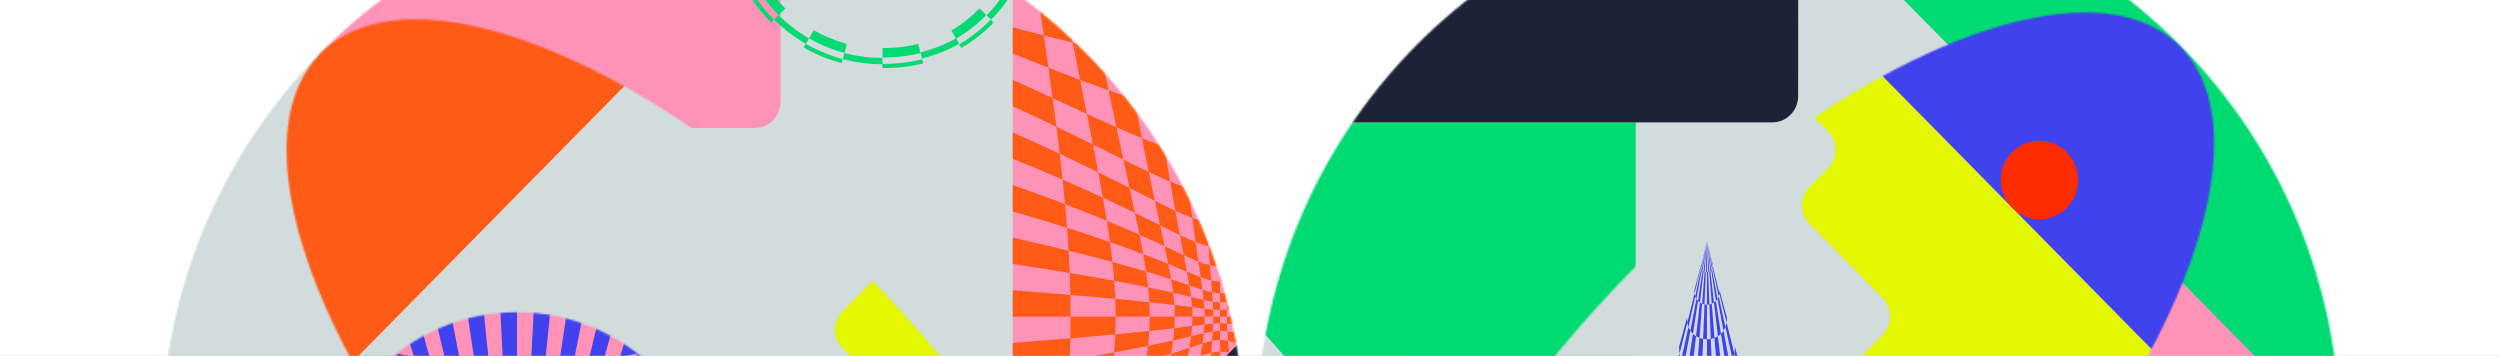
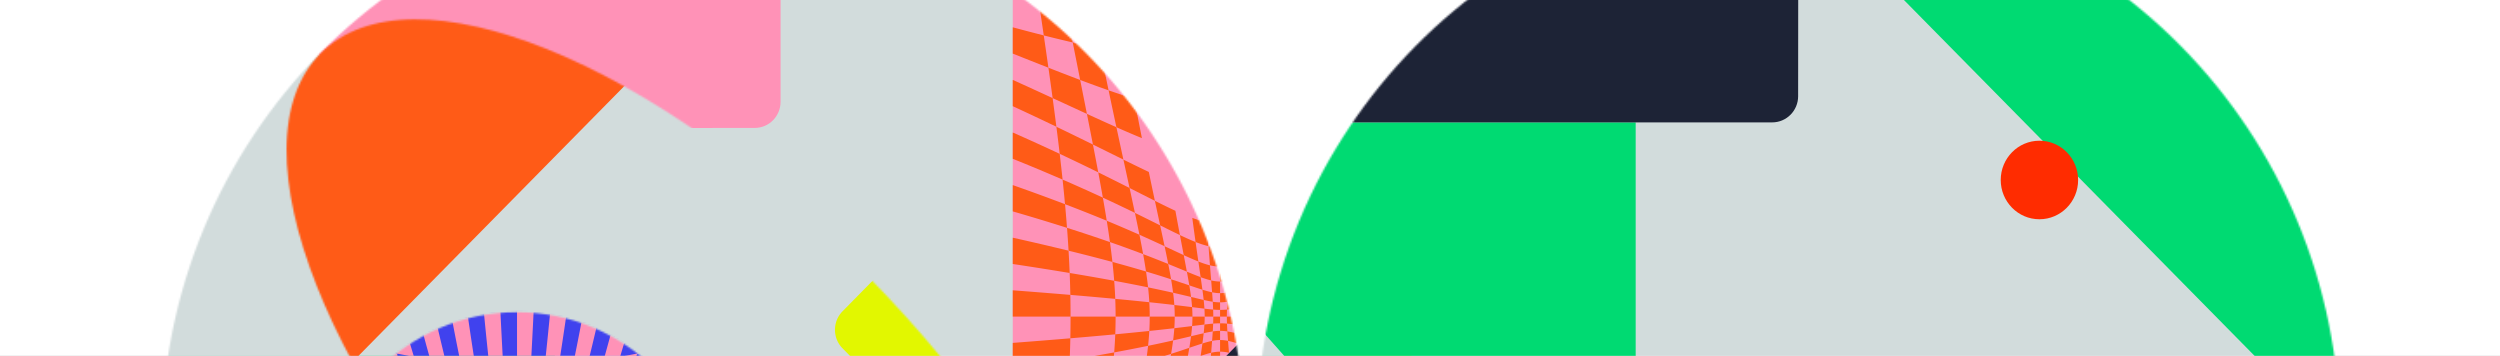
<svg xmlns="http://www.w3.org/2000/svg" width="1440" height="205" fill="none">
  <rect width="100%" height="100%" fill="#333333" stroke="none" />
  <g clip-path="url(#a)">
    <path fill="#fff" d="M0 0h1440v205H0z" />
    <path fill="#fff" d="M0-98h1440v300H0z" />
    <mask id="b" width="625" height="634" x="723" y="-66" maskUnits="userSpaceOnUse" style="mask-type:alpha">
      <path fill="#D2DCDC" d="M1035.77 567.4c172.35 0 312.06-141.788 312.06-316.692S1208.12-65.984 1035.77-65.984c-172.342 0-312.055 141.788-312.055 316.692S863.428 567.4 1035.77 567.4" />
    </mask>
    <g mask="url(#b)">
      <path fill="#D2DCDC" d="m723.499-66.218-.527 633.618 624.118.535.52-633.618z" />
-       <path fill="#FF92B7" d="M1214.09 123.277v388.325h133.74V123.277z" />
      <path fill="#E2F700" d="m813.083 173.987-.05 60.322c-.007 8.329 6.64 15.087 14.847 15.094l59.439.05c8.207.008 14.855 6.765 14.848 15.094l-.05 60.322c-.007 8.329 6.715 14.807 14.922 14.814l59.44.051c8.207.007 14.779 7.044 14.772 15.373l-.051 60.322c-.006 8.329 6.645 14.731 14.85 14.738l59.44.051c8.21.007 14.92 7.077 14.91 15.406l-.05 60.322c-.01 8.329 6.65 15.4 14.86 15.407l59.44.051c8.21.007 14.87 6.375 14.86 14.704l-.05 60.322c-.01 8.328-6.76 15.193-14.96 15.186l-416.08-.357c-8.207-.007-14.855-6.764-14.848-15.093l.352-422.255c.007-8.329 6.665-15.075 14.872-15.068l59.44.051c8.206.007 14.854 6.764 14.847 15.093" />
      <path fill="#00DA72" d="M721.486 70.495v484.808l220.669.032V70.495z" />
      <path fill="#D2DCDC" d="M906.666 376.015 751.612 218.443l-28.327-32.015-7 380.218z" />
      <path fill="#1D2336" d="M857.515-125.718c-.007 8.33 6.64 15.088 14.847 15.095l59.435.052c8.207.007 14.854 6.765 14.847 15.095l-.05 60.33c-.008 8.33 6.637 15.15 14.843 15.158h59.443c8.2.007 14.9 6.743 14.89 15.073l-.05 60.33c0 8.33-6.71 15.087-14.92 15.08H775.724v-226.208h81.816z" />
      <path fill="#00DA72" d="m1446.76 163.351-323.31-328.113-94.57 95.972 323.31 328.113z" />
    </g>
    <mask id="c" width="481" height="488" x="795" y="7" maskUnits="userSpaceOnUse" style="mask-type:alpha">
-       <path fill="#D2DCDC" d="M1129.79 346.879c121.87-123.675 178.32-266.903 126.09-319.907-52.22-53.004-193.36 4.287-315.222 127.963-121.866 123.676-178.319 266.903-126.09 319.907s193.362-4.287 315.222-127.963" />
-     </mask>
+       </mask>
    <g mask="url(#c)">
      <path fill="#D2DCDC" d="M1272.04 1.856H790.584v487.102h481.456z" />
      <path fill="#E2F700" d="m1010.82 32.972 42.01 42.69c5.8 5.894 5.79 15.442-.02 21.327l-10.52 10.654c-5.81 5.884-5.82 15.433-.01 21.327l42.01 42.69c5.8 5.894 5.79 15.442-.02 21.327l-10.52 10.654c-5.81 5.884-5.82 15.433-.02 21.327l42.02 42.69c5.8 5.894 5.79 15.443-.02 21.327l-10.52 10.654c-5.81 5.885-5.82 15.433-.02 21.327l42.01 42.69c5.8 5.894 5.79 15.443-.02 21.327l-10.52 10.654c-5.81 5.885-5.82 15.433-.01 21.327l42.01 42.69a14.713 14.713 0 0 0 21.02.018l136.78-138.508c5.81-5.884 5.82-15.432.01-21.327L1042.38 1.008a14.713 14.713 0 0 0-21.02-.018l-10.52 10.655c-5.81 5.884-5.82 15.433-.02 21.327" />
      <path fill="#4042EE" d="m1076.64 35.999 172.39 174.956 94.57-95.973-172.4-174.956zM986.583 153.394a1602 1602 0 0 1-3.373-14.305c1.247 5.054 1.924 7.726 3.368 13.318.039.421.039.619.005.987M989.975 170.698a3890 3890 0 0 1-3.557-16.448c.097-.316.131-.487.165-.855 1.434 5.987 2.193 9.113 3.78 15.592-.09.737-.171 1.079-.388 1.711M988.369 173.331a8714 8714 0 0 1-2.696-17.765c.195-.21.283-.329.433-.592a5485 5485 0 0 0 3.188 17.172 5.7 5.7 0 0 1-.925 1.185M994.504 185.75a4251 4251 0 0 1-4.141-16.763c.091-.737.104-1.132.048-1.974 1.62 6.084 2.472 9.246 4.245 15.775.051 1.264.016 1.856-.152 2.962" />
      <path fill="#4042EE" d="M986.106 154.974c-1.219-6.619-1.8-9.804-2.896-15.885 1.208 5.791 1.852 8.831 3.208 15.161a3 3 0 0 1-.312.724M992.738 190.488a8662 8662 0 0 1-3.444-18.342c.324-.526.463-.816.681-1.448a6307 6307 0 0 0 3.865 17.618c-.358.948-.583 1.382-1.102 2.172" />
-       <path fill="#4042EE" d="M997.974 206.987c-1.702-7.663-2.531-11.405-4.134-18.671.358-.948.496-1.461.664-2.566a7013 7013 0 0 0 4.453 17.815c-.264 1.474-.467 2.159-.983 3.422M994.351 212.252c-1.264-8.19-1.882-12.195-3.08-19.987.65-.632.948-.988 1.467-1.777 1.425 7.555 2.161 11.442 3.668 19.395-.731 1.053-1.148 1.527-2.055 2.369" />
+       <path fill="#4042EE" d="M997.974 206.987c-1.702-7.663-2.531-11.405-4.134-18.671.358-.948.496-1.461.664-2.566c-.264 1.474-.467 2.159-.983 3.422M994.351 212.252c-1.264-8.19-1.882-12.195-3.08-19.987.65-.632.948-.988 1.467-1.777 1.425 7.555 2.161 11.442 3.668 19.395-.731 1.053-1.148 1.527-2.055 2.369" />
      <path fill="#4042EE" d="M1003.67 222.316c-1.93-7.672-2.88-11.43-4.714-18.751.264-1.474.331-2.264.302-3.949 1.902 6.927 2.892 10.487 4.902 17.765-.01 2.106-.11 3.093-.49 4.935M985.143 156.027a7225 7225 0 0 1-1.933-16.938c.935 6.318 1.43 9.621 2.463 16.477a2.7 2.7 0 0 1-.53.461" />
      <path fill="#4042EE" d="M985.984 174.91c-.599-7.664-.889-11.382-1.445-18.554.253-.105.375-.171.604-.329.809 7.04 1.232 10.693 2.107 18.225-.48.316-.737.447-1.266.658M983.21 175.436v-18.817c.272 0 .409-.013.677-.066l.734 18.752a6.4 6.4 0 0 1-1.411.131M989.511 193.647c-.932-7.976-1.386-11.863-2.261-19.395.48-.316.707-.5 1.119-.921 1.122 7.347 1.704 11.142 2.902 18.934-.65.632-1.007.908-1.76 1.382M983.887 156.553c-.283-7.251-.419-10.751-.677-17.464.506 6.634.773 10.095 1.329 17.267a2.8 2.8 0 0 1-.652.197M985.408 195.227c-.324-8.187-.482-12.179-.786-19.922a6 6 0 0 0 1.362-.395c.6 7.664.911 11.616 1.549 19.724a10 10 0 0 1-2.125.593M989.17 215.411l-1.637-20.777c.825-.316 1.226-.513 1.978-.987.933 7.976 1.414 12.074 2.396 20.448-1.043.632-1.597.895-2.737 1.316M983.21 216.464v-21.04c.884 0 1.328-.04 2.198-.197l.831 20.974c-1.199.211-1.811.263-3.029.263M982.533 156.553c.283-7.251.418-10.751.676-17.464v17.53c-.272 0-.409-.013-.676-.066M980.435 174.91c.6-7.663.89-11.382 1.446-18.554.253.105.385.145.652.197-.282 7.251-.43 11.009-.735 18.752a6 6 0 0 1-1.363-.395M978.051 173.33a8053 8053 0 0 0 2.695-17.764c.195.211.303.303.531.461-.809 7.04-1.232 10.693-2.107 18.225a5.7 5.7 0 0 1-1.119-.922M981.012 195.227c.324-8.187.482-12.179.786-19.922.559.106.844.132 1.412.132v19.987c-.884 0-1.329-.039-2.198-.197" />
      <path fill="#4042EE" d="M981.277 156.027a7225 7225 0 0 0 1.933-16.938c-.507 6.634-.773 10.095-1.329 17.267a2.7 2.7 0 0 1-.604-.329M976.909 193.647c.932-7.976 1.386-11.863 2.261-19.395.48.316.737.448 1.265.658-.599 7.664-.91 11.616-1.548 19.724-.825-.316-1.226-.513-1.978-.987M977.25 215.411l1.637-20.777a10 10 0 0 0 2.125.593l-.831 20.974c-1.198-.211-1.791-.369-2.931-.79M972.069 212.252c1.264-8.19 1.882-12.195 3.08-19.987.65.631 1.007.908 1.76 1.382-.933 7.976-1.414 12.073-2.396 20.448-1.043-.632-1.538-1.001-2.444-1.843M980.313 154.974c1.22-6.619 1.801-9.804 2.897-15.885-.935 6.318-1.43 9.621-2.463 16.477a2.7 2.7 0 0 1-.434-.592" />
      <path fill="#4042EE" d="M976.445 170.698a3890 3890 0 0 0 3.557-16.448c.097.316.161.461.311.724a5531 5531 0 0 1-3.187 17.172 6 6 0 0 1-.681-1.448M976.009 167.013c1.619-6.084 2.389-9.013 3.833-14.606a4.5 4.5 0 0 0-.005.987 2526 2526 0 0 1-3.781 15.593c-.09-.737-.103-1.132-.047-1.974M973.682 190.488a10152 10152 0 0 0 3.444-18.342c.324.526.513.763.925 1.185-1.122 7.347-1.704 11.142-2.902 18.934-.65-.632-.949-.987-1.467-1.777M979.837 153.394c1.434-5.987 2.111-8.856 3.373-14.305a2408 2408 0 0 1-3.208 15.161 3.5 3.5 0 0 1-.165-.856M971.916 185.75a4077 4077 0 0 0 4.14-16.763c.091.737.172 1.08.389 1.711a6307 6307 0 0 1-3.865 17.618c-.358-.947-.496-1.461-.664-2.566M968.446 206.987c1.702-7.663 2.531-11.405 4.134-18.671.358.948.583 1.382 1.101 2.172-1.424 7.555-2.16 11.442-3.667 19.395-.731-1.053-1.051-1.632-1.568-2.896M967.162 199.616a4487 4487 0 0 0 4.602-16.828c-.051 1.264-.016 1.856.152 2.962a7465 7465 0 0 1-4.453 17.815c-.263-1.474-.33-2.264-.301-3.949M962.745 222.317c1.934-7.672 2.881-11.43 4.718-18.752.264 1.475.467 2.159.983 3.423-1.701 7.663-2.576 11.592-4.36 19.607-.691-1.58-.967-2.435-1.341-4.278" />
    </g>
    <path fill="#FF2C00" d="M1174.71 126.293c12.31 0 22.29-10.127 22.29-22.62s-9.98-22.621-22.29-22.621-22.29 10.127-22.29 22.621 9.98 22.62 22.29 22.62" />
    <mask id="d" width="626" height="635" x="92" y="-63" maskUnits="userSpaceOnUse" style="mask-type:alpha">
      <path fill="#D2DCDC" d="M405.03 571.374c172.344 0 312.057-141.788 312.057-316.692S577.374-62.01 405.03-62.01 92.972 79.778 92.972 254.682 232.685 571.374 405.03 571.374" />
    </mask>
    <g mask="url(#d)">
      <path fill="#D2DCDC" d="m718.081 571.194-.528-634.19-625.564.536.528 634.19z" />
      <path fill="#FF92B7" d="m182.357 330.276-.05-60.323c-.007-8.328 6.64-15.086 14.847-15.093l59.439-.051c8.207-.007 14.855-6.764 14.848-15.093l-.05-60.322c-.007-8.329 6.64-15.087 14.847-15.094l59.439-.051c8.207-.007 14.943-6.803 14.936-15.131l-.051-60.322c-.006-8.33 6.553-15.048 14.76-15.055l59.439-.051c8.207-.007 14.854-6.765 14.848-15.094V-1.737c-.007-8.328 6.653-15.025 14.86-15.031h59.439c8.207-.008 14.867-6.752 14.86-15.081l-.126-60.437c-.007-8.328-6.665-15.075-14.872-15.068l-416.077.357c-8.206.007-14.854 6.765-14.847 15.094l.352 422.255c.007 8.329 6.665 15.075 14.872 15.068l59.44-.051c8.206-.007 14.854-6.764 14.847-15.093" />
      <path fill="#00DA72" d="M92.228 159.27h227.356v393.044H92.228z" />
      <path fill="#FF92B7" d="M583.348-10.133h133.739v396.016H583.348z" />
      <path fill="#FF5B17" d="M702.763 202.556v8.6c-1.891 0-3.783.245-5.82.734.255-3.264.485-6.138.689-8.703 1.814-.42 3.473-.631 5.131-.631M713.959 205.081c.388 2.682.826 5.661 1.312 9.009-2.47-.978-4.651-1.712-6.688-2.201-.255-3.263-.484-6.138-.688-8.702 1.814.421 3.783 1.052 6.064 1.894M641.773 202.99c-.272 3.53-.612 7.13-1.021 10.834a1086 1086 0 0 1-25.258 6.49c.255-4.328.468-8.601.638-12.837a1465 1465 0 0 0 25.641-4.487M675.708 196.086c-.311 2.446-.7 5.011-1.166 7.752a622 622 0 0 1-14.435 4.494c.474-3.175.868-6.205 1.184-9.139 5.6-1.15 10.349-2.186 14.417-3.107M616.514 194.862c-.085 4.181-.213 8.38-.383 12.616-9.68 1.61-20.552 3.336-32.783 5.177v-15.148a4110 4110 0 0 0 33.166-2.645M662.002 190.631a169 169 0 0 1-.711 8.562 997 997 0 0 1-19.519 3.797c.272-3.531.476-6.992.613-10.419 7.523-.706 14.004-1.352 19.617-1.94M642.589 182.358c0 3.393-.068 6.785-.204 10.212a2710 2710 0 0 1-25.871 2.292c.085-4.18.127-8.342.127-12.504zM676.641 182.358c0 2.209-.077 4.418-.233 6.687-4.049.47-8.793.999-14.406 1.586.158-2.79.237-5.531.237-8.273zM616.514 169.853c.085 4.181.128 8.343.128 12.505h-33.294v-15.149c12.387.94 23.384 1.822 33.166 2.644" />
      <path fill="#FF5B17" d="M641.773 161.726c.272 3.53.476 6.992.612 10.419a2707 2707 0 0 0-25.871-2.291c-.085-4.181-.212-8.38-.382-12.616a1455 1455 0 0 1 25.641 4.488M675.708 168.629c.311 2.446.544 4.774.7 7.042-4.05-.47-8.794-.999-14.406-1.587-.158-2.79-.395-5.627-.711-8.562a747 747 0 0 1 14.417 3.107M615.494 144.401c.255 4.328.467 8.601.637 12.837a2143 2143 0 0 0-32.783-5.178v-15.148a1543 1543 0 0 1 32.146 7.489M662.002 174.085c.158 2.79.237 5.531.237 8.273h-19.65c0-3.393-.068-6.785-.204-10.212 7.523.705 14.004 1.351 19.617 1.939M660.107 156.384c.474 3.174.868 6.204 1.184 9.138a1006 1006 0 0 0-19.518-3.797c-.273-3.53-.613-7.13-1.021-10.833a776 776 0 0 1 19.355 5.492" />
      <path fill="#FF5B17" d="M639.324 139.436c.544 3.945 1.02 7.752 1.428 11.456a1086 1086 0 0 0-25.258-6.491 764 764 0 0 0-.893-13.17 956 956 0 0 1 24.723 8.205M672.909 152.061a348 348 0 0 1 1.633 8.817 622 622 0 0 0-14.435-4.494 343 343 0 0 0-1.658-10.004 664 664 0 0 1 14.46 5.681M685.041 200.343a438 438 0 0 1-1.403 7.894c-3.058 1.262-6.582 2.735-10.729 4.418a348 348 0 0 0 1.633-8.817 852 852 0 0 0 10.499-3.495M693.318 191.944a236 236 0 0 1-.729 5.903c-2.133.666-4.595 1.498-7.548 2.496a187 187 0 0 0 1.003-6.673c2.878-.69 5.246-1.265 7.274-1.726M702.763 190.563v5.287c-1.477 0-2.954.166-4.595.499.153-2.021.28-3.808.382-5.44 1.518-.23 2.866-.346 4.213-.346M686.644 187.811a103 103 0 0 1-.601 5.859c-2.878.69-6.267 1.496-10.335 2.416.311-2.446.544-4.773.7-7.041 4.049-.471 7.403-.882 10.236-1.234" />
      <path fill="#FF5B17" d="M698.168 196.349c-.153 2.021-.332 4.274-.536 6.838-1.814.421-3.784 1.052-6.064 1.894.389-2.683.729-5.069 1.02-7.234 2.133-.666 3.939-1.165 5.58-1.498M698.78 186.4a174 174 0 0 1-.23 4.508c-1.517.23-3.205.576-5.233 1.036.194-1.795.34-3.442.437-5.015 1.965-.235 3.582-.412 5.026-.529" />
      <path fill="#FF5B17" d="M693.901 182.358c0 1.499-.049 2.998-.146 4.571-1.965.235-4.277.529-7.11.882a75 75 0 0 0 .2-5.453zM702.763 182.358v3.866c-1.27 0-2.539.059-3.983.176.051-1.399.077-2.721.077-4.042zM686.645 176.905c.133 1.863.2 3.658.2 5.453h-10.204c0-2.21-.077-4.419-.233-6.687 4.049.47 7.404.881 10.237 1.234" />
      <path fill="#FF5B17" d="M693.317 172.772c.194 1.795.34 3.442.437 5.015-1.964-.235-4.276-.529-7.11-.882a103 103 0 0 0-.601-5.859c2.878.69 5.246 1.266 7.274 1.726M702.763 174.152v4.34c-1.27 0-2.539-.059-3.983-.177a174 174 0 0 0-.23-4.508c1.518.23 2.866.345 4.213.345M685.041 164.372c.401 2.406.735 4.607 1.003 6.674a789 789 0 0 0-10.336-2.417 186 186 0 0 0-1.166-7.752c4.101 1.332 7.546 2.497 10.499 3.495M698.78 178.315c.051 1.4.077 2.721.077 4.043H693.9c0-1.499-.048-2.998-.145-4.571 1.964.235 3.581.411 5.025.528" />
      <path fill="#FF5B17" d="M698.168 168.367c.153 2.021.28 3.808.383 5.44-1.518-.23-3.206-.575-5.234-1.035a231 231 0 0 0-.728-5.903c2.132.666 3.938 1.165 5.579 1.498M691.568 159.635c.389 2.683.729 5.069 1.02 7.234-2.133-.666-4.594-1.498-7.547-2.496a446 446 0 0 0-1.403-7.894c3.058 1.262 5.649 2.314 7.93 3.156M702.764 162.16v6.706c-1.478 0-2.955-.166-4.596-.499a1874 1874 0 0 0-.536-6.839c1.814.421 3.473.632 5.132.632M707.359 196.349c.153 2.02.331 4.274.535 6.838-1.814-.421-3.472-.631-5.131-.631v-6.706c1.477 0 2.955.166 4.596.499M712.209 191.944c.195 1.795.437 3.738.729 5.903-2.133-.666-3.938-1.165-5.579-1.498-.153-2.02-.281-3.808-.383-5.44 1.518.23 3.205.575 5.233 1.035M706.746 186.4c.051 1.4.128 2.877.23 4.509-1.518-.23-2.865-.345-4.213-.345v-4.34c1.27 0 2.54.059 3.983.176M720.485 200.343c.401 2.405.869 5.014 1.403 7.894-3.058-1.263-5.649-2.315-7.93-3.156a722 722 0 0 1-1.02-7.234c2.133.665 4.594 1.498 7.547 2.496" />
      <path fill="#FF5B17" d="M718.882 187.811c.133 1.862.334 3.793.601 5.859-2.878-.69-5.246-1.266-7.274-1.726-.194-1.795-.34-3.442-.437-5.015 1.965.235 4.277.529 7.11.882M711.626 182.358c0 1.499.049 2.998.146 4.571a137 137 0 0 0-5.026-.529 110 110 0 0 1-.076-4.042zM706.746 178.315c-.051 1.4-.076 2.721-.076 4.043h-3.907v-3.866c1.27 0 2.54-.059 3.983-.177M712.21 172.771a108 108 0 0 0-.438 5.016c-1.965.235-3.582.411-5.025.528.051-1.399.127-2.876.229-4.508 1.518-.23 3.206-.575 5.234-1.036M707.359 168.367c-.153 2.02-.281 3.808-.383 5.44-1.518.23-2.865.345-4.213.345v-5.286c1.477 0 2.955-.166 4.596-.499" />
      <path fill="#FF5B17" d="M718.882 176.905a76 76 0 0 0-.2 5.453h-7.056c0-1.499.049-2.998.146-4.571 1.965-.235 4.277-.529 7.11-.882M720.485 164.373c-.4 2.405-.735 4.606-1.002 6.673-2.878.69-5.246 1.265-7.274 1.726.195-1.795.438-3.738.729-5.903 2.133-.666 4.594-1.498 7.547-2.496M713.959 159.635a746 746 0 0 0-1.021 7.234c-2.133.666-3.938 1.165-5.579 1.498.153-2.021.332-4.274.536-6.839 1.814-.42 3.783-1.052 6.064-1.893M613.453 117.617c.425 4.624.808 9.156 1.148 13.614a1294 1294 0 0 0-31.253-9.468v-15.149c11.143 3.912 21.13 7.58 30.105 11.003M635.242 113.833a857 857 0 0 1 2.245 13.32 928 928 0 0 0-24.034-9.536c-.426-4.624-.893-9.341-1.403-14.169 8.605 3.728 16.292 7.19 23.192 10.385M668.244 129.811c.933 4.339 1.788 8.324 2.566 12.012a893 893 0 0 0-14.493-6.601c-.79-3.944-1.659-8.128-2.606-12.601 5.457 2.663 10.257 5.059 14.533 7.19M610.392 88.615c.595 5.068 1.148 10.006 1.658 14.834a1205 1205 0 0 0-28.702-11.983V76.317a1343 1343 0 0 1 27.044 12.298M656.317 135.222c.789 3.943 1.5 7.647 2.132 11.158a732 732 0 0 0-19.125-6.944 586 586 0 0 0-1.837-12.283 784 784 0 0 1 18.83 8.069" />
      <path fill="#FF5B17" d="M650.632 108.29c1.105 5.098 2.132 9.859 3.079 14.331a993 993 0 0 0-18.469-8.787c-.816-4.636-1.701-9.478-2.653-14.562a1714 1714 0 0 1 18.043 9.018M629.528 83.26a2435 2435 0 0 1 3.061 16.012 1288 1288 0 0 0-22.197-10.658 1661 1661 0 0 0-1.913-15.61c7.664 3.681 14.648 7.1 21.049 10.256M661.714 99.04a3101 3101 0 0 0 3.499 16.628c-4.361-2.186-9.182-4.646-14.581-7.378-1.106-5.098-2.29-10.532-3.553-16.351 5.332 2.63 10.178 4.997 14.635 7.1M606.31 56.505a2181 2181 0 0 1 2.169 16.499 1771 1771 0 0 0-25.131-11.835V46.02c8.24 3.728 15.869 7.223 22.962 10.485M622.181 46.059c1.36 6.844 2.653 13.344 3.878 19.533-6.099-2.797-12.656-5.825-19.749-9.087-.765-5.66-1.573-11.486-2.423-17.498a1464 1464 0 0 0 18.294 7.052M653.318 56.908a2791 2791 0 0 0 4.431 22.664c-4.567-1.864-9.441-3.961-14.697-6.291a4408 4408 0 0 1-4.501-21.255 419 419 0 0 0 14.767 4.882M601.208 20.401c.935 6.4 1.828 12.596 2.679 18.607a3939 3939 0 0 1-20.539-8.137V15.723a1200 1200 0 0 0 17.86 4.678" />
      <path fill="#FF5B17" d="M643.052 73.28c1.421 6.637 2.764 12.84 4.027 18.66-5.332-2.63-11.15-5.524-17.551-8.68a5289 5289 0 0 0-3.469-17.668 1495 1495 0 0 0 16.993 7.689M633.577 27.887c1.737 8.559 3.395 16.59 4.974 24.139a733 733 0 0 1-16.37-5.967c-1.36-6.844-2.789-14.034-4.285-21.603a625 625 0 0 0 15.681 3.43M613.201.574c1.633 8.363 3.197 16.312 4.694 23.882a847 847 0 0 1-16.687-4.055c-.935-6.4-1.913-13.003-2.934-19.827z" />
      <path fill="#FF5B17" d="M643.055.574c1.866 10.73 3.654 20.75 5.365 30.12a483 483 0 0 1-14.844-2.807A4212 4212 0 0 1 628.128.574zM681.834 146.958c.668 3.49 1.27 6.641 1.804 9.521-3.058-1.263-6.582-2.735-10.729-4.419a812 812 0 0 0-2.099-10.237c4.205 1.956 7.831 3.668 11.024 5.135M688.652 139.398c.583 4.162 1.118 7.88 1.604 11.228-2.47-.978-5.229-2.201-8.422-3.668-.668-3.49-1.403-7.319-2.205-11.555 3.358 1.598 6.322 2.929 9.023 3.995M702.764 142.593v10.967c-1.892 0-3.784-.245-5.82-.734-.256-3.263-.536-6.914-.842-11.032 2.308.533 4.485.799 6.662.799M677.024 121.407c.935 5.117 1.804 9.76 2.605 13.996-3.357-1.598-7.108-3.462-11.384-5.592-.933-4.34-1.944-9.034-3.032-14.143 4.36 2.186 8.258 4.099 11.811 5.739M696.943 152.826c.255 3.263.485 6.138.689 8.702-1.814-.42-3.784-1.052-6.064-1.893-.389-2.683-.826-5.661-1.312-9.01 2.47.979 4.651 1.712 6.687 2.201M695.107 127.965c.357 5.127.688 9.711.995 13.829-2.308-.533-4.748-1.332-7.449-2.397-.583-4.162-1.215-8.768-1.895-13.891 2.975 1.093 5.72 1.913 8.349 2.459" />
-       <path fill="#FF5B17" d="M684.571 108.508c.777 6.233 1.506 11.874 2.187 16.998-2.976-1.093-6.182-2.46-9.734-4.099a2045 2045 0 0 1-3.007-16.844c3.777 1.578 7.263 2.893 10.554 3.945M702.763 111.664v17.121c-2.514 0-5.027-.273-7.656-.82-.358-5.127-.74-10.798-1.148-17.09 2.999.526 5.902.789 8.804.789M670.609 84.464a2285 2285 0 0 0 3.408 20.099c-3.777-1.578-7.846-3.419-12.303-5.523a2689 2689 0 0 1-3.965-19.469c4.567 1.864 8.828 3.495 12.86 4.893M679.324 63.417c.971 8.896 1.895 17.052 2.769 24.542-3.649-.932-7.451-2.097-11.483-3.495a2657 2657 0 0 1-3.808-23.76 184 184 0 0 0 12.522 2.713M702.763 65.587v25.169c-3.343 0-6.686-.233-10.106-.7-.459-7.612-.943-15.923-1.454-25.012 3.889.362 7.725.543 11.56.543M662.592 32.877c1.47 9.999 2.873 19.252 4.209 27.828a265 265 0 0 1-13.483-3.797 3121 3121 0 0 1-4.898-26.215c4.826.832 9.541 1.56 14.172 2.184" />
      <path fill="#FF5B17" d="M692.658 90.057c.459 7.612.893 14.526 1.301 20.818-3-.526-6.097-1.315-9.388-2.367a2627 2627 0 0 1-2.478-20.548c3.649.931 7.145 1.63 10.565 2.097M689.596 35.372c.562 10.72 1.097 20.584 1.608 29.673a142 142 0 0 1-11.881-1.628 4238 4238 0 0 1-3.061-28.98c4.491.415 8.927.727 13.334.935M672.909.574a5498 5498 0 0 0 3.353 33.862 331 331 0 0 1-13.67-1.56 4090 4090 0 0 1-4.61-32.302zM702.763.574v35.11c-4.379 0-8.759-.104-13.167-.312-.561-10.72-1.148-22.293-1.76-34.798zM708.583 152.826c-.255 3.263-.485 6.138-.689 8.702-1.814.421-3.472.631-5.131.631v-8.6c1.892 0 3.784-.244 5.82-.733M716.874 139.397c-.583 4.162-1.118 7.88-1.604 11.228-2.47.978-4.651 1.712-6.687 2.201.255-3.263.536-6.915.842-11.032 2.308-.533 4.747-1.332 7.449-2.397" />
      <path fill="#FF5B17" d="M710.42 127.965c-.357 5.128-.689 9.711-.995 13.829-2.308.532-4.485.799-6.662.799v-13.808c2.514 0 5.028-.273 7.657-.82M723.692 146.958c-.668 3.49-1.269 6.641-1.804 9.521-3.058 1.262-5.649 2.314-7.93 3.156.389-2.683.827-5.661 1.312-9.009 2.47-.978 5.23-2.201 8.422-3.668M728.503 121.407a2209 2209 0 0 1-2.606 13.996c-3.357 1.597-6.321 2.929-9.023 3.994.583-4.162 1.215-8.768 1.895-13.891 2.975-1.093 6.182-2.46 9.734-4.099" />
-       <path fill="#FF5B17" d="M720.956 108.508a2204 2204 0 0 1-2.187 16.998c-2.975 1.093-5.72 1.913-8.349 2.459.357-5.127.74-10.798 1.148-17.09 3-.526 6.096-1.315 9.388-2.367M712.869 90.057c-.459 7.612-.893 14.526-1.301 20.818-3 .526-5.902.789-8.805.789V90.756c3.343 0 6.686-.233 10.106-.7" />
      <path fill="#FF5B17" d="M726.203 63.417a3318 3318 0 0 1-2.769 24.543c-3.65.932-7.146 1.63-10.565 2.097.459-7.613.944-15.925 1.454-25.013 3.889-.361 7.831-.904 11.88-1.627" />
      <path fill="#FF5B17" d="M715.93 35.372a7884 7884 0 0 1-1.607 29.672c-3.889.362-7.724.543-11.56.543V35.684c4.38 0 8.76-.104 13.167-.312M732.617.574a5421 5421 0 0 1-3.353 33.862c-4.491.416-8.926.728-13.334.936.561-10.72 1.148-22.293 1.76-34.798z" />
      <path fill="#1D2336" d="m347.232 570.04 370.542-376.656 95.749 97.171L537.06 570.56c-52.375 53.045-137.546 52.619-189.828-.52" />
      <path fill="#D2DCDC" d="M-6.645 213.021 177.516 25.468 280.49 129.971 95.567 316.824z" />
      <g fill="#00DA72" clip-path="url(#e)">
        <path d="M429.699-5.833a91 91 0 0 0 14.406 18.764l1.702-1.702a88.6 88.6 0 0 1-14.025-18.268zM464.084 25.237l-1.201 2.086a91 91 0 0 0 21.798 8.996l.122.027.525-2.35-.063-.012a88.5 88.5 0 0 1-21.181-8.747M584.322-7.26l-2.815-1.558a79.6 79.6 0 0 1-13.217 17.63l2.566 2.556c5.373-5.396 10-11.562 13.759-18.326l1.753.977a96.2 96.2 0 0 0 8.868-21.924l-2.326-.622a93.8 93.8 0 0 1-8.588 21.268M552.47 25.546l1.206 2.083a85.5 85.5 0 0 0 18.625-14.595l-1.731-1.673c-5.399 5.585-11.488 10.357-18.1 14.185M508.368 36.768l-.144-3.42-.08.004a84.8 84.8 0 0 1-21.738-2.82l-.928 3.5a88.5 88.5 0 0 0 22.716 2.94h.014l.068-.003-.023 2.206q.529.006 1.055.006c7.724 0 15.272-.906 22.432-2.693l-.583-2.336c-7.259 1.812-14.917 2.682-22.789 2.616M465.998 22.119a85 85 0 0 1-17.534-13.417l-2.555 2.566a88.5 88.5 0 0 0 18.281 13.989zM568.071 8.611l-3.898-3.76a74.4 74.4 0 0 1-16.194 12.725l2.643 4.551c-6.269 3.474-13.145 6.19-20.442 8.07l.903 3.507c7.63-1.966 14.826-4.812 21.388-8.46l-1.688-3.036A79.8 79.8 0 0 0 568.071 8.61M486.539 30.492l1.126-5.068.057-.215-.008-.003v-.001l-.041-.01a79.4 79.4 0 0 1-18.955-7.806l-2.696 4.697a84.8 84.8 0 0 0 20.302 8.356z" />
        <path d="m509.198 27.68-.818-.004-.049 5.416q.435.004.867.004c7.24 0 14.313-.854 21.024-2.538l-1.318-5.253c-6.28 1.575-12.91 2.374-19.706 2.375M452.316 4.848a79.4 79.4 0 0 1-12.597-16.366L435.034-8.8A84.9 84.9 0 0 0 448.49 8.683z" />
      </g>
    </g>
    <mask id="f" width="481" height="488" x="165" y="11" maskUnits="userSpaceOnUse" style="mask-type:alpha">
      <path fill="#D2DCDC" d="M625.55 478.478c52.196-52.971-4.222-196.109-126.012-319.708S236.705-22.084 184.509 30.886s4.221 196.11 126.012 319.708S573.354 531.449 625.55 478.478" />
    </mask>
    <g mask="url(#f)">
      <path fill="#D2DCDC" d="M678.851 11.246H155.367v484.538h523.484z" />
      <mask id="g" width="230" height="233" x="183" y="179" maskUnits="userSpaceOnUse" style="mask-type:alpha">
        <path fill="#FF92B7" d="M297.803 411.913c63.154 0 114.35-51.956 114.35-116.048s-51.196-116.048-114.35-116.048-114.35 51.956-114.35 116.048 51.196 116.048 114.35 116.048" />
      </mask>
      <g mask="url(#g)">
        <path fill="#4042EE" d="M183.453 177.631h228.7v228.7h-228.7z" />
        <path fill="#FF92B7" d="M220.462 209.359c1.189 4.01 2.33 7.826 3.414 11.48 3.918 1.198 7.64 2.327 11.188 3.393-2-6.259-4.162-13.092-6.493-20.587q-.561-.108-1.122-.224z" />
        <path fill="#FF92B7" d="M238.45 205.514a682 682 0 0 1-9.879-1.868l-.273-.881a109 109 0 0 1 7.692-5.441q1.258 4.227 2.46 8.19M256.817 208.511a471 471 0 0 1-8.973-1.372 1428 1428 0 0 1-3.975-14.484 113 113 0 0 1 8.181-4c1.668 7.13 3.256 13.734 4.767 19.856M273.772 210.507c-2.743-.253-5.515-.54-8.339-.876a1761 1761 0 0 1-4.815-24.339 112 112 0 0 1 8.925-2.681 2170 2170 0 0 0 4.229 27.896M289.886 211.506c-2.647-.083-5.304-.21-7.985-.375a2884 2884 0 0 1-3.121-30.481q4.668-.786 9.452-1.187a6481 6481 0 0 0 1.654 32.043M307.375 179.462a6600 6600 0 0 1-1.654 32.043c-2.647.082-5.28.121-7.918.121v-32.563c3.223 0 6.417.136 9.572.399M326.064 182.61a2149 2149 0 0 1-4.23 27.896c-2.738.249-5.443.458-8.128.623.978-9.047 2.019-19.16 3.122-30.48a114 114 0 0 1 9.236 1.961M343.557 188.655a1705 1705 0 0 1-4.767 19.857 368 368 0 0 1-8.618 1.119 1758 1758 0 0 0 4.815-24.339 114 114 0 0 1 8.57 3.363M359.613 197.318q-1.258 4.233-2.46 8.195a553 553 0 0 1-9.39 1.626c1.276-4.56 2.604-9.379 3.98-14.484a114 114 0 0 1 7.87 4.663M360.544 224.232a1037 1037 0 0 1-10.137 2.994 1647 1647 0 0 0 6.748-21.711 688 688 0 0 0 9.883-1.871 2875 2875 0 0 1-6.494 20.588" />
        <path fill="#FF92B7" d="M368.159 203.422q-.561.116-1.122.224l.273-.881q.425.321.849.657" />
      </g>
      <path fill="#FF5B17" d="M202.511 209.008 360.026 49.154l-97.659-99.11L104.852 109.9z" />
      <path fill="#E2F700" d="m391.018 467.139 41.969-42.664c5.795-5.89 5.787-15.433-.018-21.314l-10.51-10.648c-5.804-5.88-5.812-15.423-.017-21.313l41.968-42.664c5.795-5.891 5.787-15.433-.018-21.314l-10.51-10.648c-5.804-5.881-5.812-15.423-.017-21.314l41.968-42.664c5.795-5.89 5.787-15.433-.018-21.313l-10.51-10.648c-5.804-5.881-5.812-15.424-.017-21.314l41.968-42.664c5.795-5.891 5.787-15.433-.018-21.314l-10.51-10.648c-5.804-5.88-5.812-15.423-.017-21.314l41.968-42.663a14.7 14.7 0 0 1 21.002-.018l136.628 138.423c5.804 5.88 5.812 15.423.018 21.314L422.548 499.083a14.7 14.7 0 0 1-21.002.018l-10.51-10.648c-5.804-5.881-5.812-15.423-.018-21.314" />
    </g>
  </g>
  <defs>
    <clipPath id="a">
      <path fill="#fff" d="M0 0h1440v205H0z" />
    </clipPath>
    <clipPath id="e">
-       <path fill="#fff" d="M417.493-141.873H598.52V39.181H417.493z" />
-     </clipPath>
+       </clipPath>
  </defs>
</svg>